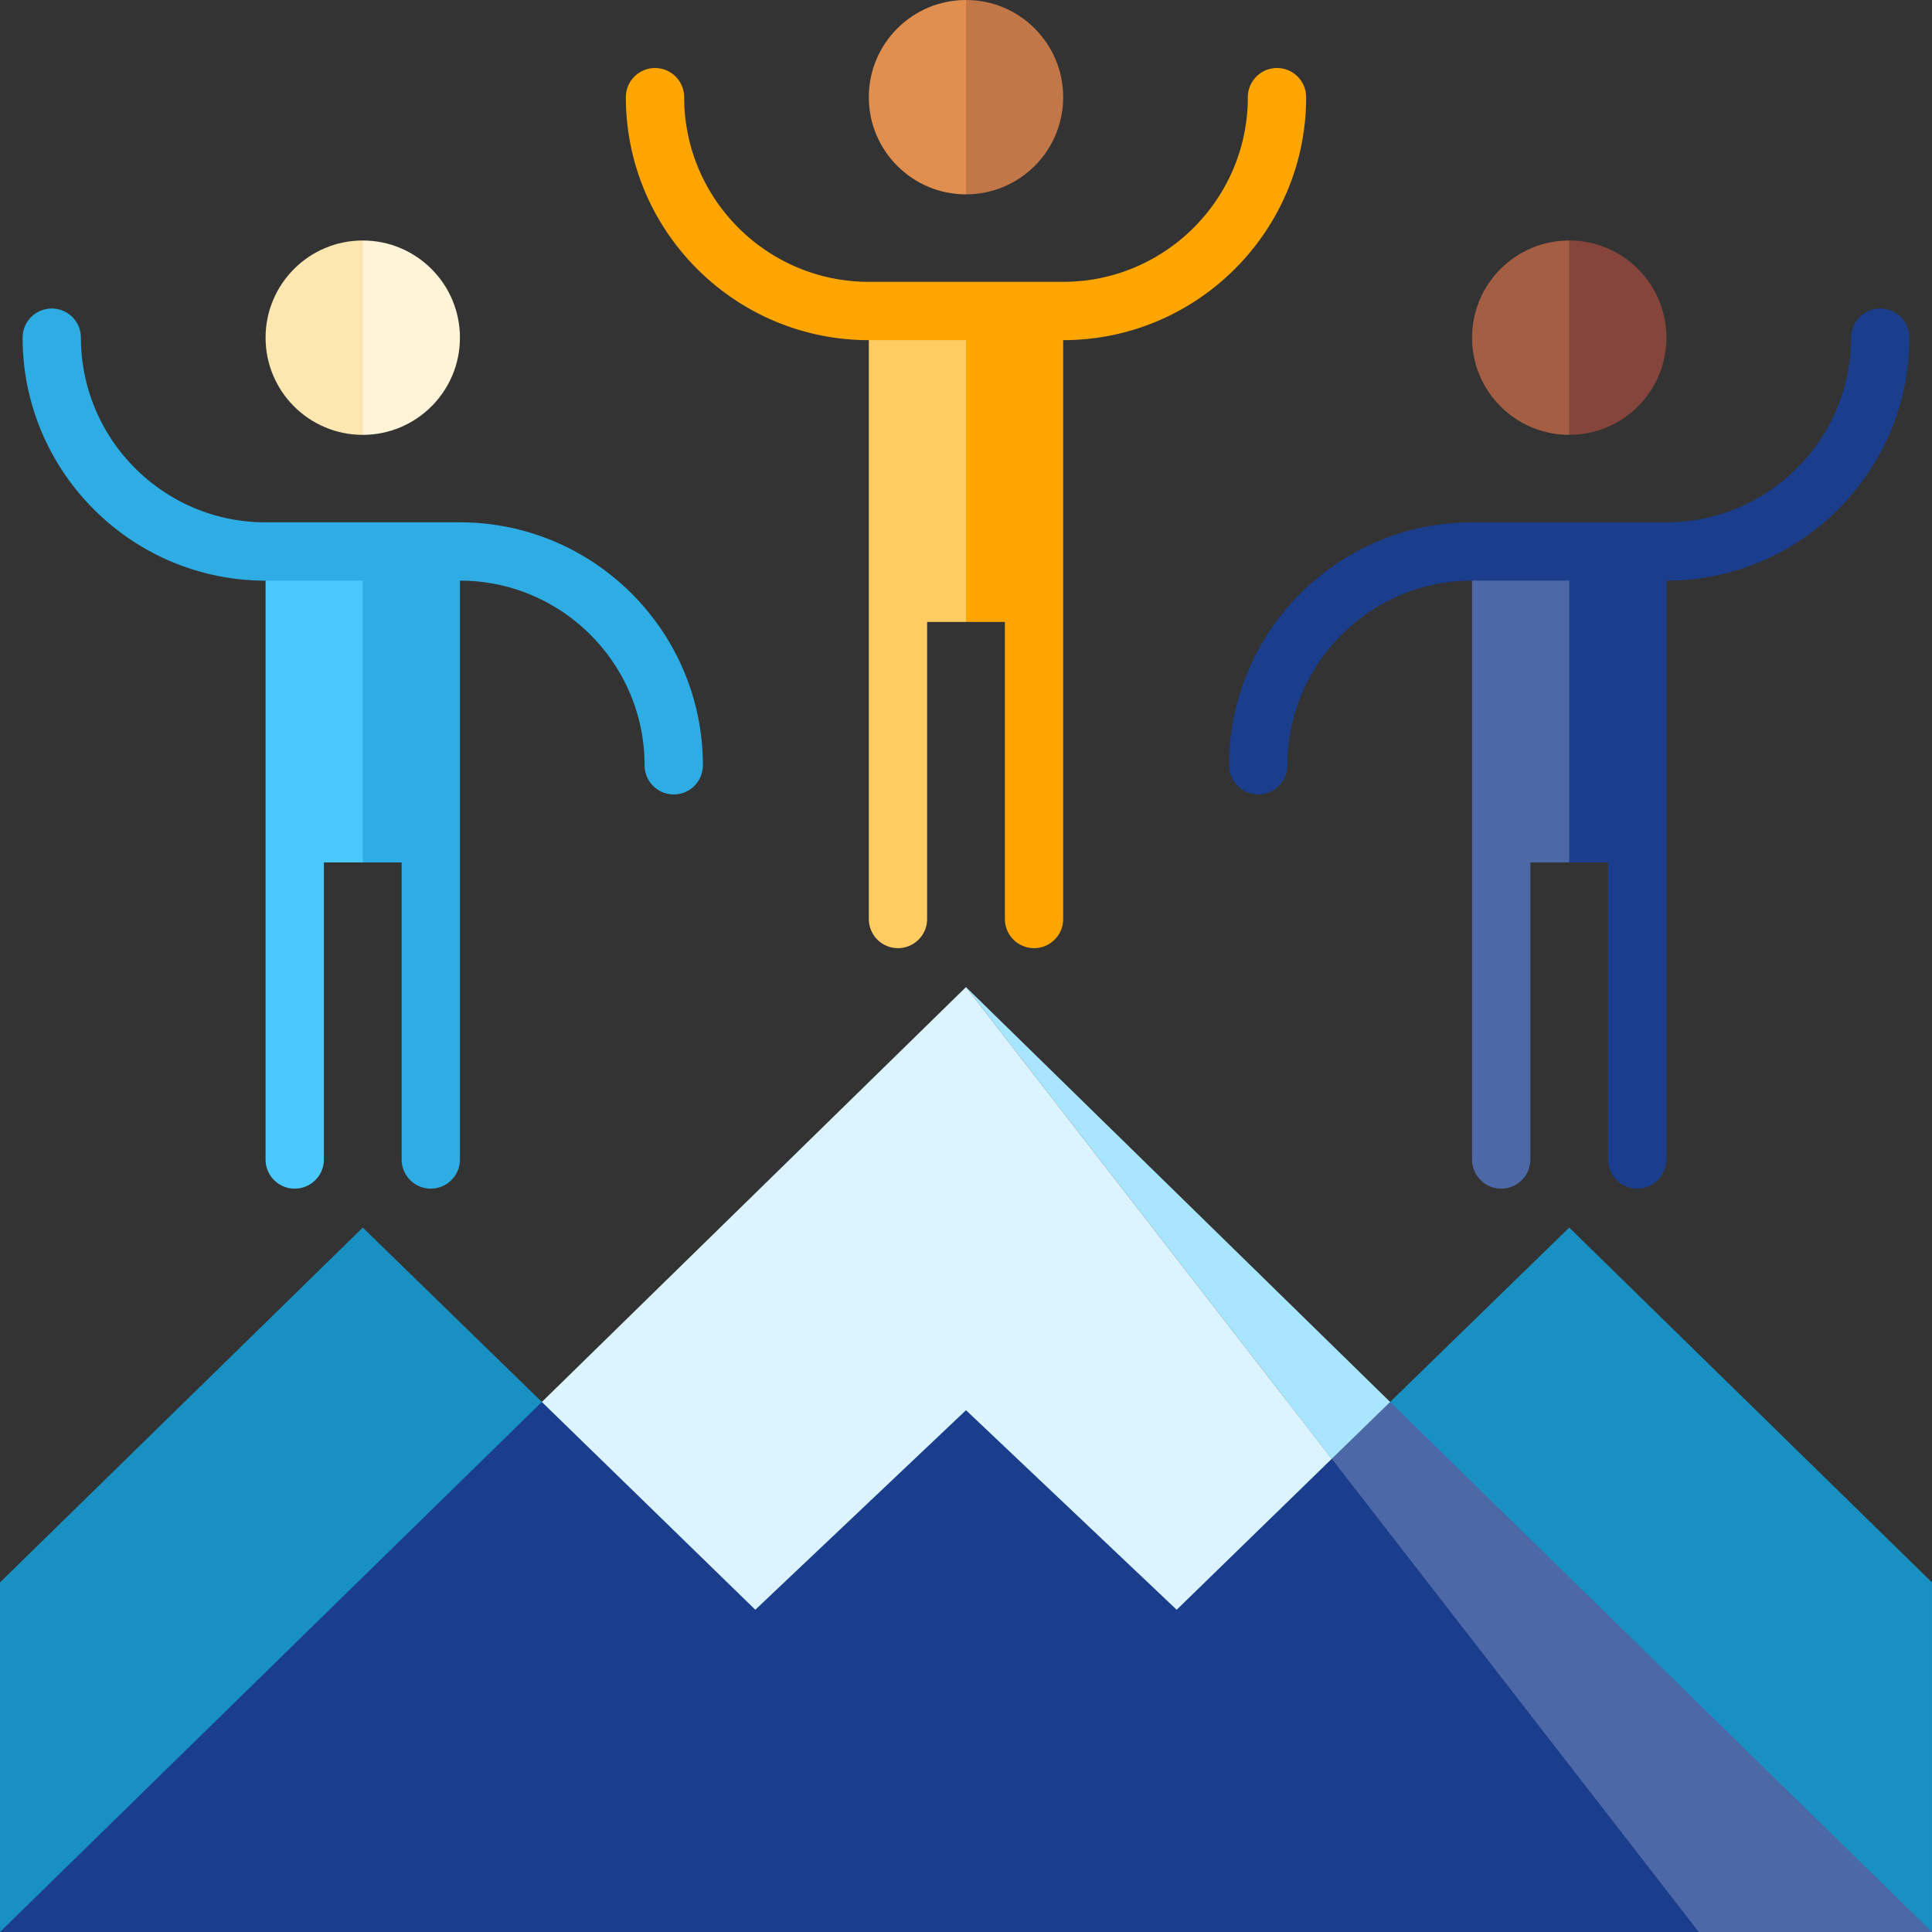
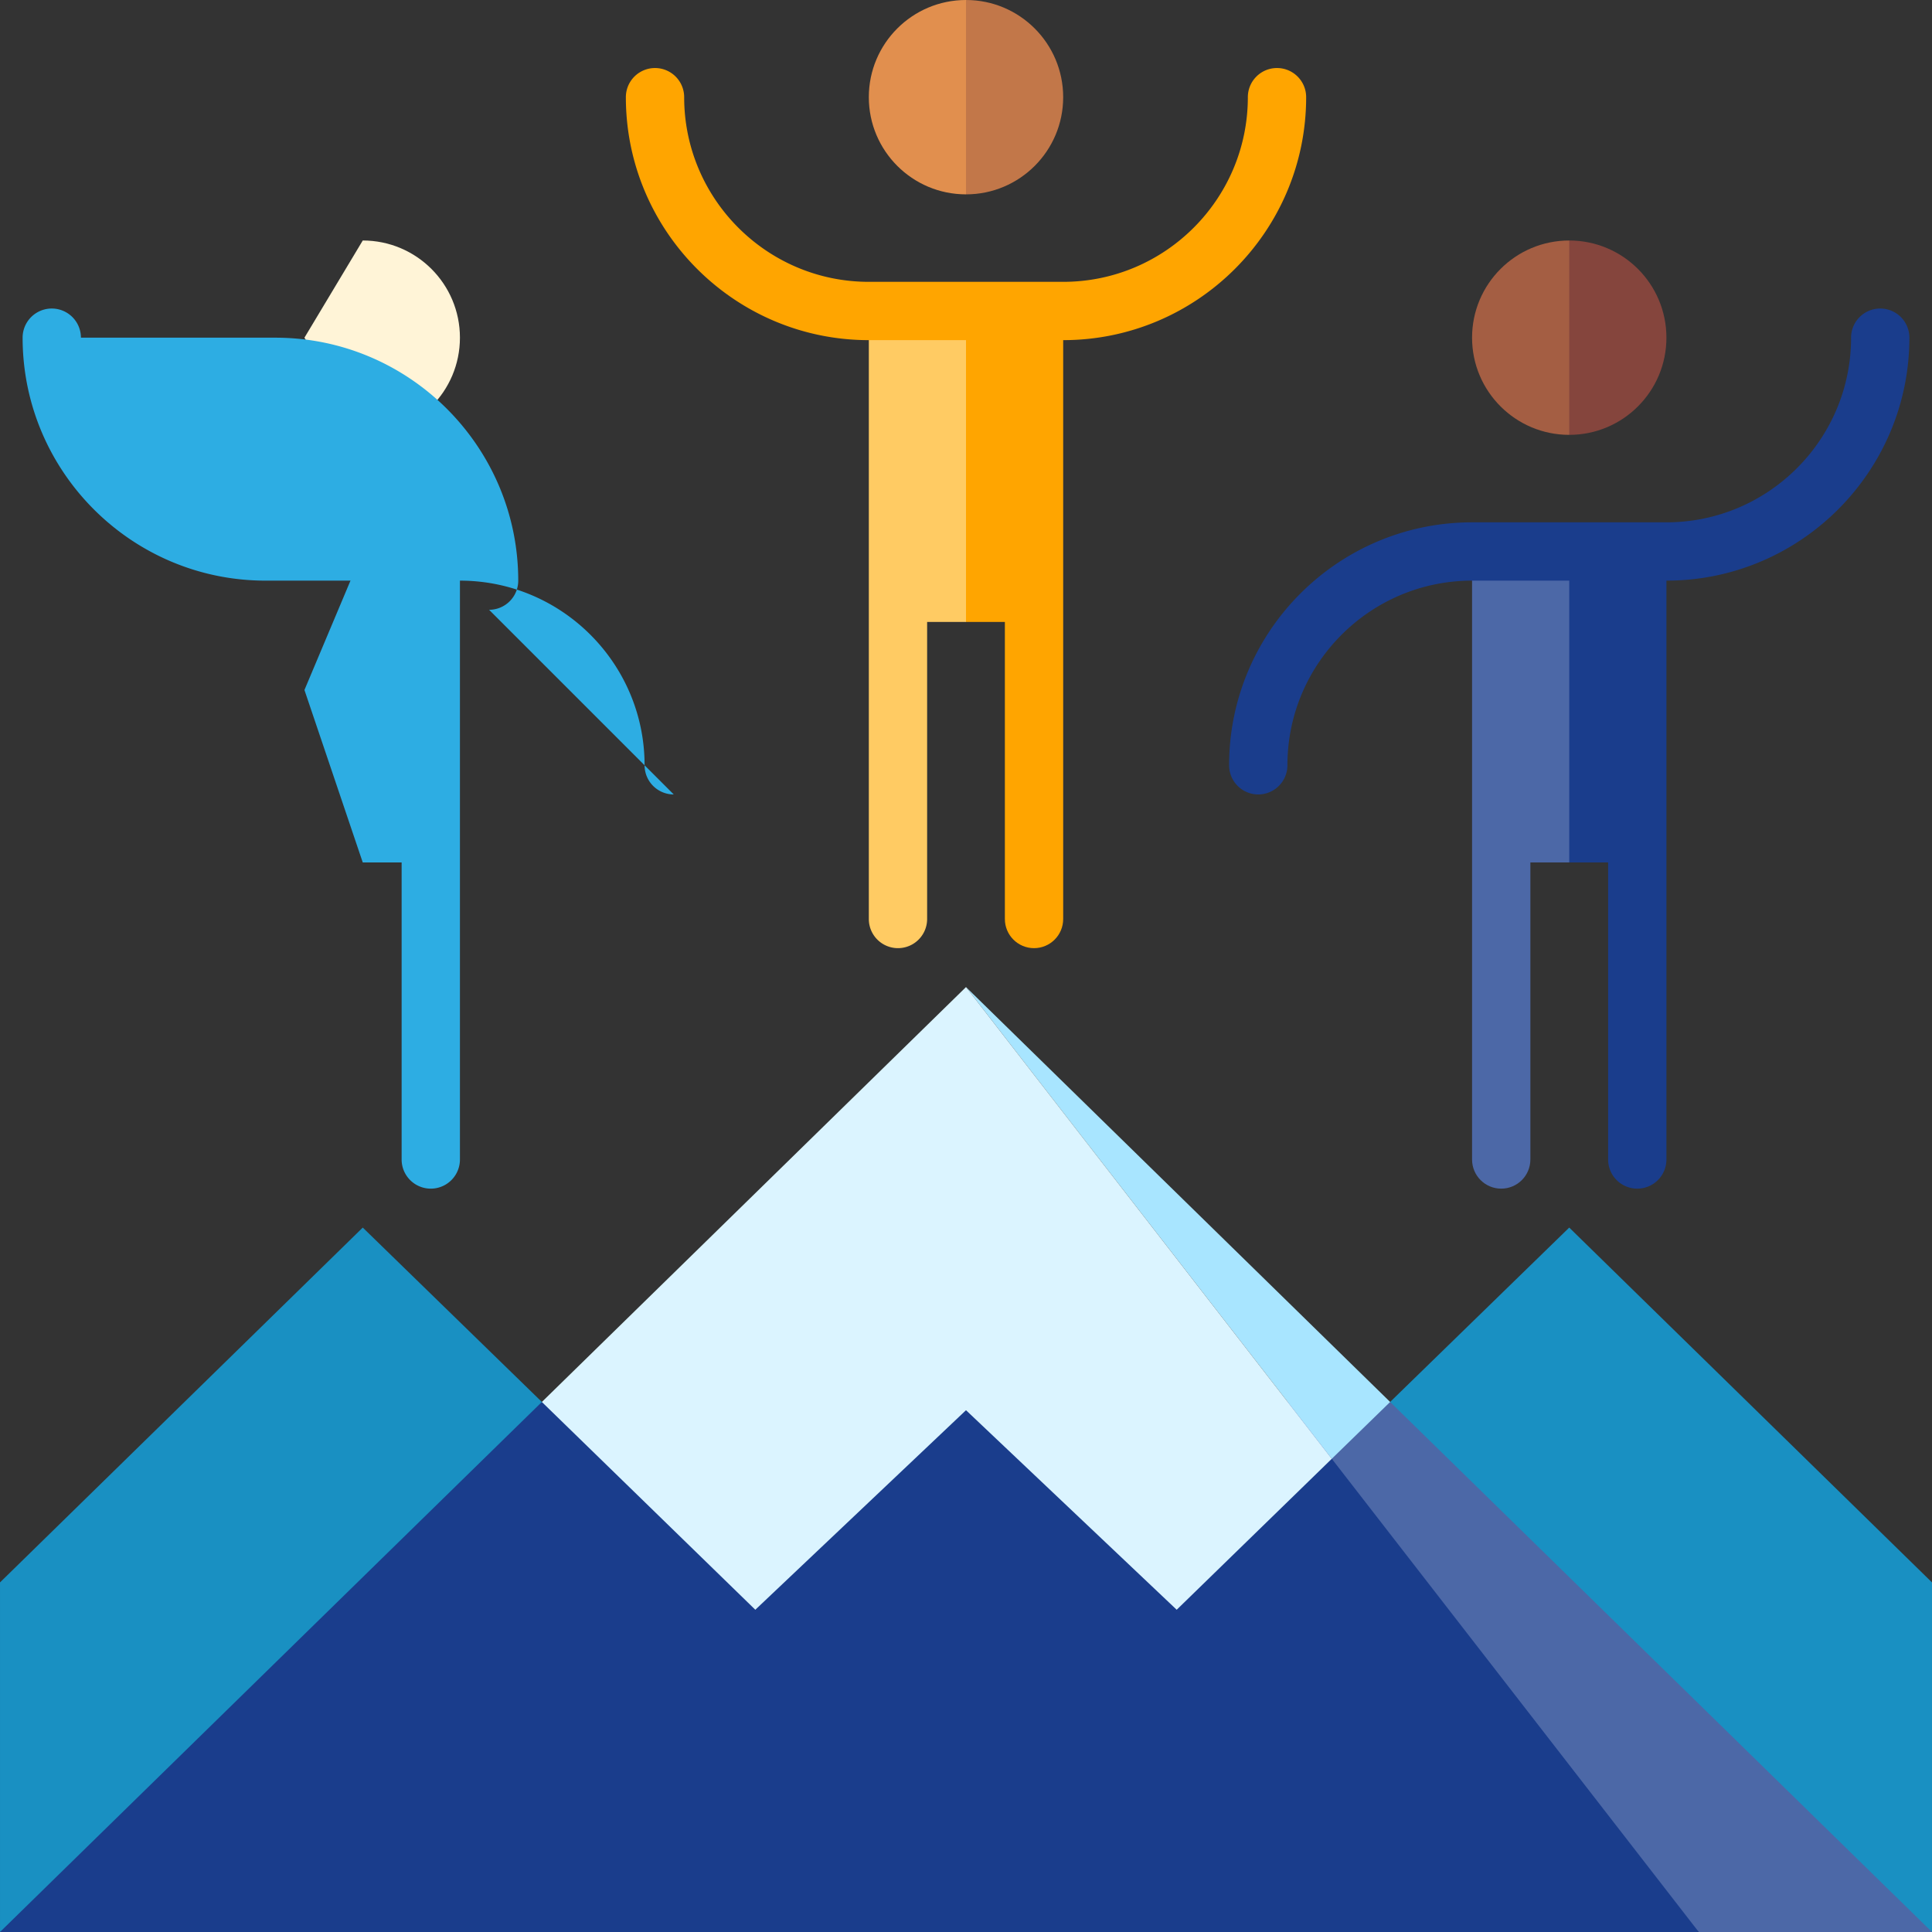
<svg xmlns="http://www.w3.org/2000/svg" width="512" height="512" x="0" y="0" viewBox="0 0 512 512" style="enable-background:new 0 0 512 512" xml:space="preserve" class="">
  <rect x="0" y="0" width="512" height="512" fill="#333333" stroke="none" />
  <g>
    <path d="M441.621 146.148h-25.754l-15.453 36.708 15.453 45.706h10.302v78.715a7.725 7.725 0 0 0 7.726 7.726 7.725 7.725 0 0 0 7.726-7.726V146.148z" style="" fill="#1a3d8c" data-original="#9db55f" class="" opacity="1" />
    <path d="M415.866 146.148h-25.754v161.129c0 4.267 3.458 7.726 7.726 7.726s7.726-3.459 7.726-7.726v-78.715h10.302v-82.414z" style="" fill="#4c68a7" data-original="#b9d171" class="" opacity="1" />
    <path d="m415.866 63.734-15.453 25.754 15.453 25.754c14.224 0 25.754-11.531 25.754-25.754s-11.53-25.754-25.754-25.754z" style="" fill="#85453d" data-original="#85453d" class="" />
    <path d="M390.112 89.489c0 14.224 11.531 25.754 25.754 25.754V63.734c-14.223 0-25.754 11.531-25.754 25.755z" style="" fill="#a45e43" data-original="#a45e43" class="" />
    <path d="M281.754 82.414H256l-15.453 36.708L256 164.829h10.302v78.715c0 4.267 3.458 7.726 7.726 7.726s7.726-3.459 7.726-7.726V82.414z" style="" fill="#ffa500" data-original="#ffa754" class="" opacity="1" />
    <path d="M256 82.414h-25.754v161.129a7.726 7.726 0 1 0 15.452 0v-78.715H256V82.414z" style="" fill="#ffcb63" data-original="#ffcb63" class="" />
    <path d="m256 0-15.453 25.754L256 51.509c14.224 0 25.754-11.531 25.754-25.754S270.224 0 256 0z" style="" fill="#c27749" data-original="#c27749" class="" />
    <path d="M230.246 25.754c0 14.224 11.531 25.754 25.754 25.754V0c-14.224 0-25.754 11.531-25.754 25.754z" style="" fill="#e18f4e" data-original="#e18f4e" class="" />
    <path d="m96.134 146.148-15.453 36.708 15.453 45.706h10.302v78.715a7.726 7.726 0 1 0 15.452 0V146.148H96.134z" style="" fill="#2dade3" data-original="#2dade3" class="" />
-     <path d="M96.134 146.148H70.379v161.129a7.726 7.726 0 1 0 15.452 0v-78.715h10.302v-82.414z" style="" fill="#49c9ff" data-original="#49c9ff" class="" />
    <path d="M96.134 63.734 80.681 89.489l15.453 25.754c14.224 0 25.754-11.531 25.754-25.754s-11.531-25.755-25.754-25.755z" style="" fill="#fff4d7" data-original="#ff8d7e" class="" opacity="1" />
-     <path d="M70.379 89.489c0 14.224 11.531 25.754 25.754 25.754V63.734c-14.223 0-25.754 11.531-25.754 25.755z" style="" fill="#fce7b1" data-original="#ffb4a9" class="" opacity="1" />
    <path d="M281.756 90.141h-51.51c-35.502 0-64.386-28.884-64.386-64.386a7.726 7.726 0 1 1 15.452 0c0 26.981 21.952 48.934 48.934 48.934h51.51c26.981 0 48.934-21.952 48.934-48.934 0-4.267 3.458-7.726 7.726-7.726s7.726 3.459 7.726 7.726c0 35.502-28.883 64.386-64.386 64.386z" style="" fill="#ffa500" data-original="#ffa754" class="" opacity="1" />
    <path d="m96.137 325.321 104.028 101.277L.001 512v-92.644zM511.999 419.356l-96.136-94.035-104.024 101.274L511.999 512z" style="" fill="#1990c2" data-original="#1990c2" class="" />
    <path d="M368.403 371.535h-58.045l139.831 140.464h61.81z" style="" fill="#4c68a7" data-original="#869e47" class="" opacity="1" />
    <path d="M143.597 371.535.002 511.999h450.187L341.264 371.535z" style="" fill="#1a3d8c" data-original="#9db55f" class="" opacity="1" />
    <path d="M368.403 371.535 256 261.584l96.938 125.005z" style="" fill="#a8e5ff" data-original="#a8e5ff" class="" />
    <path d="M256 261.584 143.598 371.535l56.567 55.063L256 373.719l55.836 52.879 41.102-40.009z" style="" fill="#dbf4ff" data-original="#dbf4ff" class="" />
-     <path d="M178.548 210.535a7.726 7.726 0 0 1-7.726-7.726c0-26.981-21.952-48.934-48.934-48.934H70.379c-35.502 0-64.386-28.884-64.386-64.386a7.726 7.726 0 1 1 15.452 0c0 26.981 21.952 48.934 48.934 48.934h51.509c35.502 0 64.386 28.884 64.386 64.386a7.727 7.727 0 0 1-7.726 7.726z" style="" fill="#2dade3" data-original="#2dade3" class="" />
+     <path d="M178.548 210.535a7.726 7.726 0 0 1-7.726-7.726c0-26.981-21.952-48.934-48.934-48.934H70.379c-35.502 0-64.386-28.884-64.386-64.386a7.726 7.726 0 1 1 15.452 0h51.509c35.502 0 64.386 28.884 64.386 64.386a7.727 7.727 0 0 1-7.726 7.726z" style="" fill="#2dade3" data-original="#2dade3" class="" />
    <path d="M333.452 210.535a7.725 7.725 0 0 1-7.726-7.726c0-35.502 28.883-64.386 64.386-64.386h51.509c26.981 0 48.934-21.952 48.934-48.934 0-4.267 3.458-7.726 7.726-7.726s7.726 3.459 7.726 7.726c0 35.502-28.883 64.386-64.386 64.386h-51.509c-26.981 0-48.934 21.952-48.934 48.934a7.726 7.726 0 0 1-7.726 7.726z" style="" fill="#1a3d8c" data-original="#9db55f" class="" opacity="1" />
  </g>
</svg>